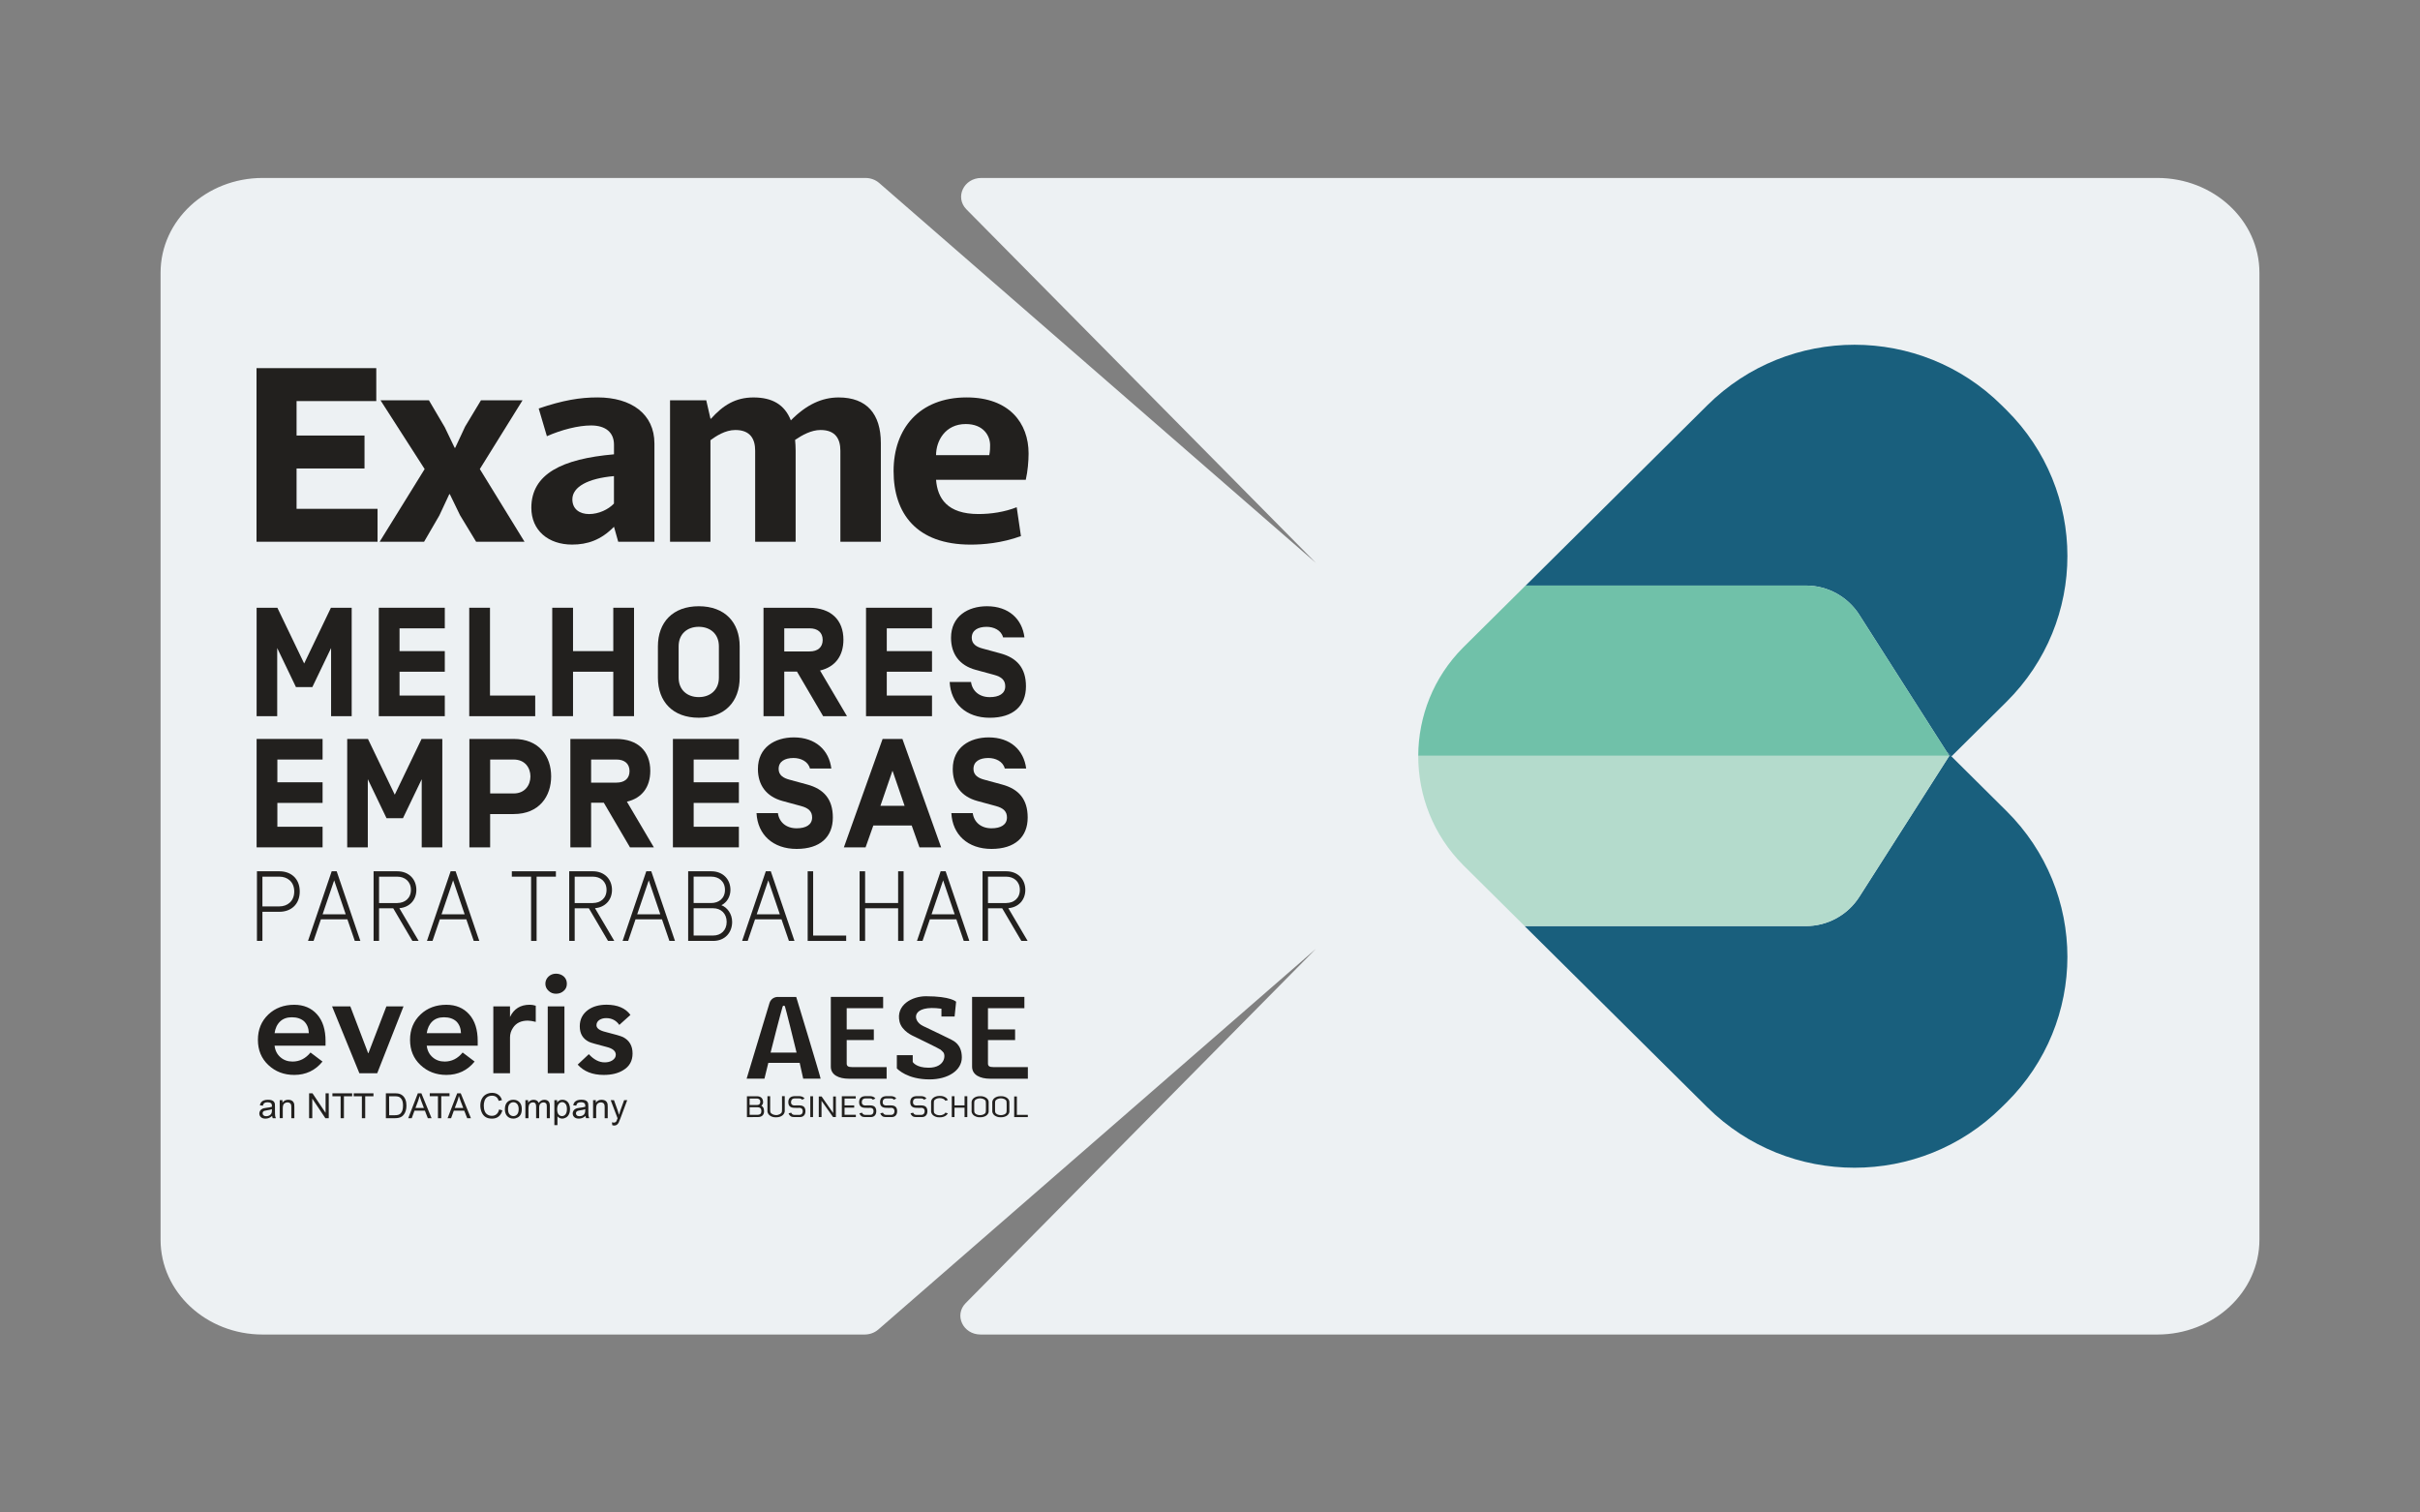
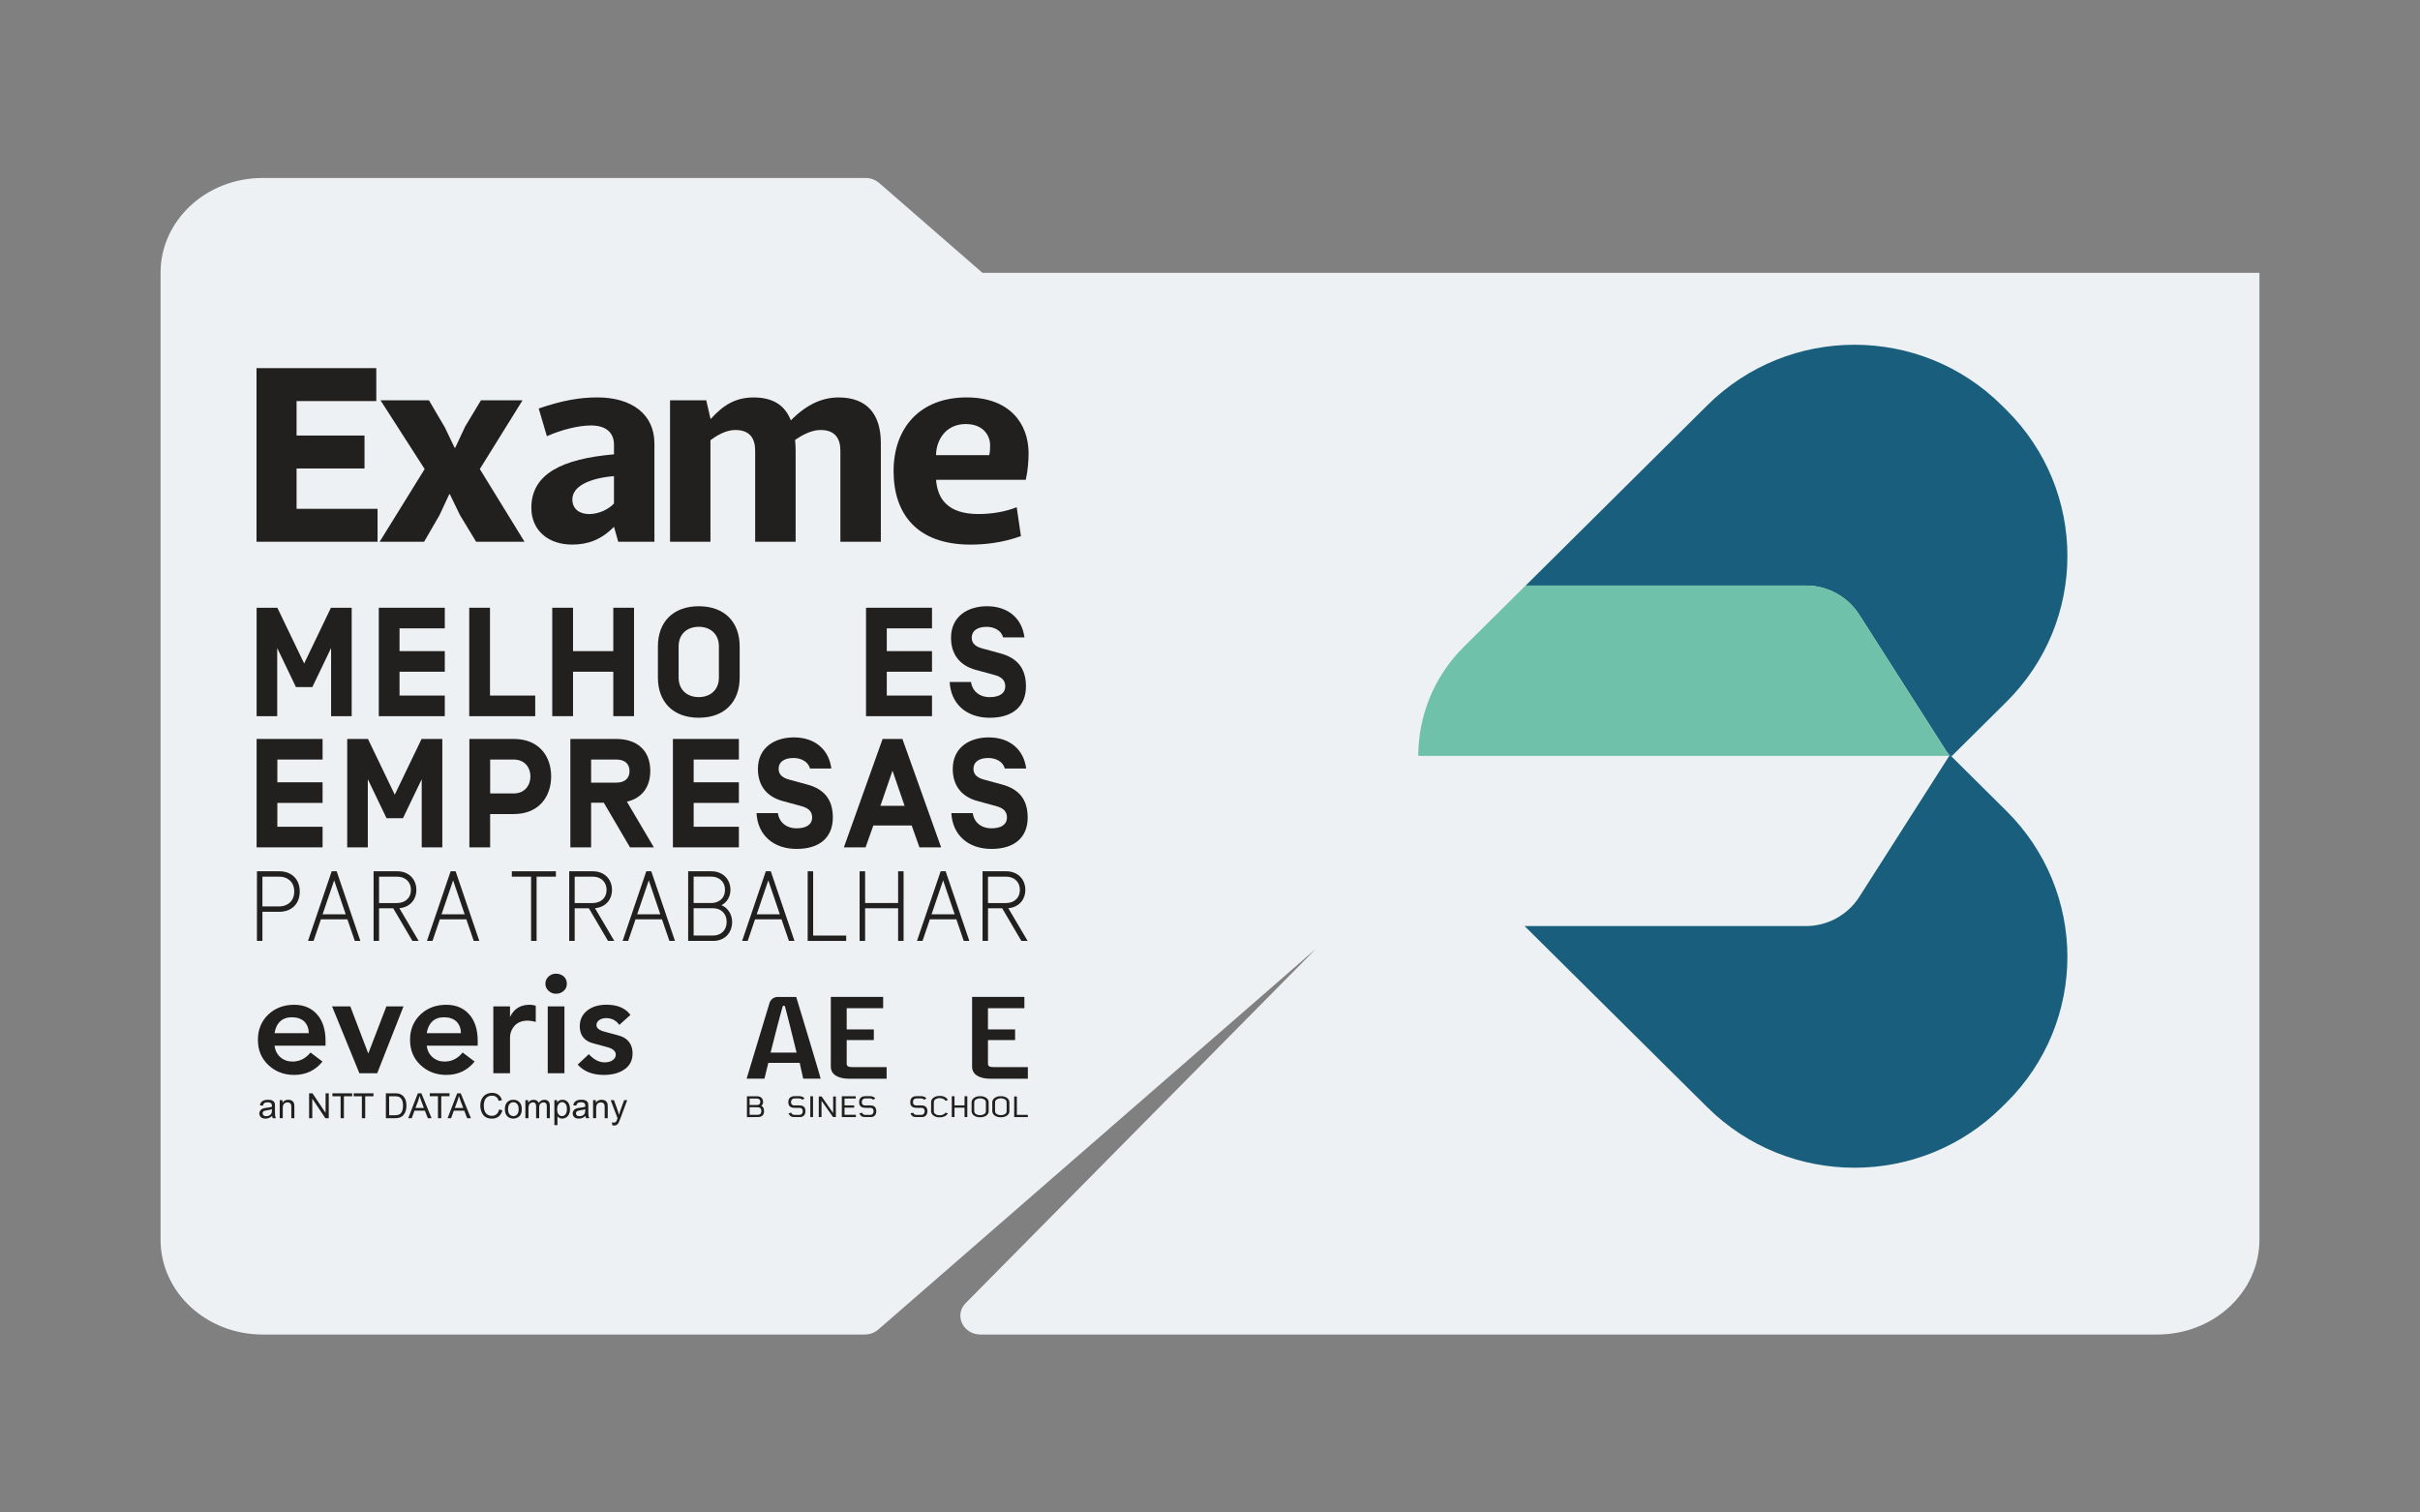
<svg xmlns="http://www.w3.org/2000/svg" xml:space="preserve" style="enable-background:new 0 0 800 500;" viewBox="0 0 800 500" y="0px" x="0px" id="Layer_1" version="1.1">
  <rect x="0" y="0" width="800" height="500" fill="#808080" stroke="none" />
  <style type="text/css">
	.st0{fill:#EDF1F3;}
	.st1{fill:#195F7D;}
	.st2{fill:#70C1A9;}
	.st3{fill:#B4DBCC;}
	.st4{fill:#22201E;}
</style>
  <g>
    <g>
-       <path d="M435.03,186.11L290.66,60.51c-1.23-1.08-2.86-1.68-4.56-1.68h-29.03h-38.19H86.82    c-18.64,0-33.74,14.03-33.74,31.33V250v159.84c0,17.3,15.1,31.33,33.74,31.33h132.06h38.19h28.74c1.7,0,3.33-0.6,4.57-1.68    l144.65-125.84L319.24,430.78c-3.93,3.97-0.89,10.39,4.92,10.39h389.01c18.63,0,33.75-14.03,33.75-31.36V250V90.19    c0-17.33-15.12-31.36-33.75-31.36H324.41c-5.81,0-8.85,6.41-4.92,10.39L435.03,186.11L435.03,186.11z" class="st0" />
+       <path d="M435.03,186.11L290.66,60.51c-1.23-1.08-2.86-1.68-4.56-1.68h-29.03h-38.19H86.82    c-18.64,0-33.74,14.03-33.74,31.33V250v159.84c0,17.3,15.1,31.33,33.74,31.33h132.06h38.19h28.74c1.7,0,3.33-0.6,4.57-1.68    l144.65-125.84L319.24,430.78c-3.93,3.97-0.89,10.39,4.92,10.39h389.01c18.63,0,33.75-14.03,33.75-31.36V250V90.19    H324.41c-5.81,0-8.85,6.41-4.92,10.39L435.03,186.11L435.03,186.11z" class="st0" />
    </g>
    <g>
      <path d="M529.74,168.39l-25.38,25.18H597c7.16,0,13.81,3.65,17.66,9.69l27,42.32l1.85,2.89l1.64,1.63l0.05-0.04    l-0.05-0.05l18.14-17.99c13.43-13.32,20.15-30.77,20.15-48.23c0-17.46-6.72-34.93-20.15-48.25l-1.59-1.57    c-26.86-26.67-70.42-26.67-97.29,0L529.74,168.39z" class="st1" />
      <path d="M643.51,248.47l0.89,1.39H468.84v0H644.4l-29.74,46.6c-3.85,6.03-10.51,9.68-17.67,9.68h-92.99l60.41,59.91    c26.87,26.64,70.42,26.64,97.29,0l1.59-1.56c13.42-13.31,20.13-30.74,20.15-48.18c-0.02-17.45-6.73-34.9-20.15-48.21l-18.14-18    L643.51,248.47L643.51,248.47z" class="st1" />
      <path d="M614.67,203.26c-3.84-6.03-10.51-9.68-17.66-9.68h-92.64h-0.05l-20.35,20.18c-0.1,0.1-0.21,0.21-0.31,0.31    c-9.84,9.88-14.78,22.83-14.82,35.8H644.4l-0.88-1.4l-1.85-2.89L614.67,203.26L614.67,203.26z" class="st2" />
-       <path d="M614.67,296.46l29.73-46.6H468.84c-0.03,13.06,4.9,26.13,14.82,36.09c0.1,0.1,0.2,0.21,0.31,0.31l20.05,19.88    h93C604.16,306.14,610.82,302.49,614.67,296.46L614.67,296.46z" class="st3" />
    </g>
    <g>
      <path d="M208.41,335.51l-3.68,3.31c-1.06-1.52-2.53-2.25-4.32-2.25c-0.83,0-1.57,0.18-2.17,0.55    c-0.69,0.42-1.06,1.02-1.06,1.8c0,1.01,1.01,1.75,3.09,2.25c3.08,0.78,5.01,1.33,5.75,1.7c2.08,1.11,3.09,2.9,3.09,5.39    c0,2.44-1.01,4.28-3.09,5.52c-1.7,1.06-3.86,1.57-6.44,1.57c-3.73,0-6.58-1.15-8.61-3.41l3.68-3.45c1.65,1.8,3.41,2.71,5.24,2.71    c0.92,0,1.75-0.18,2.44-0.6c0.83-0.51,1.24-1.15,1.24-1.93c0-1.2-1.01-2.07-3.08-2.58c-3.4-0.88-5.34-1.43-5.75-1.66    c-2.07-1.01-3.08-2.72-3.08-5.16c0-2.3,0.92-4.09,2.76-5.43c1.61-1.15,3.68-1.7,6.12-1.7    C204.13,332.16,206.76,333.26,208.41,335.51L208.41,335.51z M180.29,325.2c0-0.88,0.32-1.66,1.01-2.35    c0.69-0.64,1.52-0.97,2.49-0.97c1.01,0,1.89,0.32,2.58,0.92c0.69,0.64,1.02,1.43,1.02,2.4c0,0.97-0.32,1.75-1.02,2.35    c-0.69,0.64-1.56,0.96-2.58,0.96c-0.97,0-1.8-0.32-2.49-1.01C180.61,326.86,180.29,326.08,180.29,325.2L180.29,325.2z     M181.07,332.7h5.52v22.09h-5.52V332.7z M163.08,354.79V332.7h5.52v3.5c1.29-2.72,3.45-4.05,6.53-4.05c0.6,0,1.24,0.09,1.98,0.32    v5.34c-1.1-0.27-1.98-0.41-2.62-0.41c-2.21,0-3.86,0.78-4.88,2.34c-0.69,1.01-1.01,2.07-1.01,3.22v11.83H163.08z M141.07,341.54    h11.32c-0.05-1.61-0.55-2.9-1.52-3.87c-1.01-0.92-2.39-1.38-4.1-1.38c-1.61,0-2.9,0.46-3.86,1.38    C141.9,338.64,141.31,339.93,141.07,341.54L141.07,341.54z M157.91,345.68h-16.84c0.19,1.61,0.83,2.85,1.93,3.82    c1.1,0.97,2.44,1.43,4,1.43c2.35,0,4.33-1.01,5.94-2.99l3.96,2.99c-2.39,2.95-5.52,4.42-9.34,4.42c-3.4,0-6.25-1.1-8.56-3.27    c-2.3-2.16-3.45-4.93-3.45-8.33c0-3.41,1.16-6.21,3.5-8.42c2.25-2.12,5.1-3.17,8.51-3.17c3.13,0,5.66,1.05,7.55,3.17    c1.89,2.12,2.81,5.06,2.81,8.84V345.68L157.91,345.68z M118.8,354.79l-9.02-22.09h6.03l5.89,15.46h0.09l5.94-15.46h5.66    l-8.69,22.09H118.8L118.8,354.79z M90.77,341.54h11.32c-0.04-1.61-0.55-2.9-1.52-3.87c-1.01-0.92-2.39-1.38-4.09-1.38    c-1.61,0-2.9,0.46-3.87,1.38C91.59,338.64,91,339.93,90.77,341.54L90.77,341.54z M107.61,345.68H90.77    c0.18,1.61,0.83,2.85,1.93,3.82c1.11,0.97,2.44,1.43,4.01,1.43c2.35,0,4.32-1.01,5.94-2.99l3.96,2.99    c-2.39,2.95-5.52,4.42-9.34,4.42c-3.4,0-6.25-1.1-8.56-3.27c-2.3-2.16-3.45-4.93-3.45-8.33c0-3.41,1.15-6.21,3.49-8.42    c2.26-2.12,5.11-3.17,8.51-3.17c3.13,0,5.66,1.05,7.55,3.17c1.89,2.12,2.81,5.06,2.81,8.84L107.61,345.68L107.61,345.68z" class="st4" />
      <path d="M119.63,369.66v-7.26h-2.7v-0.98h6.53v0.98h-2.73v7.26H119.63L119.63,369.66z M112.6,369.66v-7.26h-2.71    v-0.98h6.53v0.98h-2.73v7.26H112.6L112.6,369.66z M102.18,369.66v-8.24h1.12l4.33,6.47v-6.47h1.05v8.24h-1.12l-4.33-6.48v6.48    H102.18L102.18,369.66z M92.47,369.66v-5.97h0.91v0.85c0.44-0.66,1.07-0.98,1.9-0.98c0.35,0,0.69,0.06,0.99,0.18    c0.31,0.14,0.53,0.3,0.67,0.52c0.15,0.21,0.26,0.46,0.32,0.75c0.03,0.18,0.05,0.5,0.05,0.98v3.67H96.3v-3.64    c0-0.4-0.03-0.72-0.11-0.92c-0.08-0.2-0.22-0.37-0.42-0.48c-0.2-0.13-0.43-0.19-0.7-0.19c-0.44,0-0.81,0.14-1.12,0.4    c-0.32,0.28-0.47,0.79-0.47,1.57v3.25H92.47L92.47,369.66z M89.89,366.67c-0.37,0.15-0.92,0.28-1.65,0.38    c-0.42,0.06-0.72,0.13-0.89,0.19c-0.17,0.08-0.31,0.18-0.4,0.33c-0.09,0.15-0.14,0.3-0.14,0.48c0,0.26,0.1,0.49,0.31,0.67    c0.2,0.18,0.5,0.28,0.89,0.28c0.39,0,0.74-0.1,1.05-0.26c0.3-0.17,0.53-0.41,0.67-0.7c0.1-0.23,0.16-0.56,0.16-1.01L89.89,366.67    L89.89,366.67z M89.96,368.92c-0.37,0.32-0.74,0.54-1.08,0.68c-0.35,0.13-0.72,0.2-1.11,0.2c-0.66,0-1.15-0.16-1.51-0.48    c-0.35-0.32-0.53-0.74-0.53-1.23c0-0.29,0.07-0.55,0.21-0.8c0.13-0.24,0.3-0.44,0.52-0.59s0.46-0.25,0.73-0.33    c0.19-0.04,0.49-0.1,0.89-0.15c0.82-0.09,1.43-0.21,1.81-0.35c0-0.14,0.01-0.23,0.01-0.26c0-0.41-0.1-0.7-0.29-0.88    c-0.26-0.23-0.65-0.34-1.15-0.34c-0.48,0-0.83,0.09-1.06,0.25c-0.23,0.17-0.39,0.46-0.51,0.88l-0.99-0.14    c0.09-0.41,0.24-0.76,0.45-1.02c0.21-0.25,0.51-0.46,0.9-0.6c0.38-0.14,0.84-0.2,1.35-0.2c0.52,0,0.92,0.06,1.24,0.17    c0.32,0.13,0.56,0.28,0.7,0.46c0.15,0.17,0.25,0.4,0.32,0.68c0.02,0.18,0.04,0.49,0.04,0.93v1.36c0,0.94,0.02,1.53,0.07,1.79    c0.03,0.24,0.13,0.48,0.25,0.71h-1.06C90.07,369.46,90,369.2,89.96,368.92z" class="st4" />
      <path d="M137.34,366.28h2.8l-0.87-2.28c-0.26-0.69-0.46-1.27-0.59-1.72c-0.1,0.53-0.25,1.06-0.43,1.58L137.34,366.28    L137.34,366.28z M134.95,369.66l3.18-8.24h1.17l3.37,8.24h-1.24l-0.97-2.5h-3.44l-0.91,2.5H134.95L134.95,369.66z M128.65,368.68    h1.76c0.54,0,0.96-0.04,1.27-0.15c0.31-0.1,0.55-0.24,0.74-0.43c0.26-0.25,0.46-0.61,0.61-1.03c0.13-0.44,0.2-0.97,0.2-1.59    c0-0.86-0.14-1.53-0.41-1.99c-0.29-0.46-0.63-0.77-1.04-0.93c-0.29-0.11-0.76-0.16-1.42-0.16h-1.73L128.65,368.68L128.65,368.68z     M127.56,369.66v-8.24h2.84c0.64,0,1.13,0.05,1.46,0.12c0.47,0.12,0.87,0.31,1.2,0.6c0.44,0.37,0.76,0.83,0.98,1.4    c0.22,0.57,0.32,1.22,0.32,1.96c0,0.62-0.07,1.19-0.22,1.66c-0.15,0.49-0.34,0.88-0.57,1.2c-0.23,0.31-0.47,0.56-0.75,0.75    c-0.28,0.19-0.6,0.32-0.98,0.41c-0.39,0.09-0.83,0.14-1.32,0.14L127.56,369.66L127.56,369.66z" class="st4" />
      <path d="M150.34,366.28h2.8l-0.87-2.28c-0.26-0.69-0.46-1.27-0.59-1.72c-0.1,0.53-0.25,1.06-0.43,1.58L150.34,366.28    L150.34,366.28z M147.96,369.66l3.18-8.24h1.17l3.37,8.24h-1.24l-0.97-2.5h-3.44l-0.91,2.5H147.96L147.96,369.66z M144.78,369.66    v-7.27h-2.71v-0.98h6.53v0.98h-2.73v7.27H144.78L144.78,369.66z" class="st4" />
      <path d="M202.41,371.97l-0.12-0.95c0.23,0.06,0.41,0.09,0.59,0.09c0.22,0,0.4-0.03,0.53-0.12    c0.14-0.07,0.25-0.17,0.34-0.31c0.07-0.1,0.17-0.36,0.31-0.75c0.02-0.06,0.04-0.13,0.09-0.25l-2.27-5.99h1.09l1.24,3.46    c0.16,0.44,0.3,0.9,0.43,1.38c0.13-0.47,0.26-0.92,0.42-1.36l1.27-3.49h1.02l-2.27,6.08c-0.24,0.66-0.43,1.1-0.56,1.36    c-0.18,0.33-0.39,0.58-0.62,0.72c-0.23,0.16-0.51,0.24-0.83,0.24C202.88,372.09,202.66,372.04,202.41,371.97L202.41,371.97z     M196.06,369.66v-5.97h0.91v0.85c0.44-0.66,1.07-0.98,1.9-0.98c0.36,0,0.69,0.06,0.99,0.18c0.31,0.14,0.53,0.3,0.68,0.52    c0.15,0.21,0.25,0.46,0.32,0.75c0.03,0.18,0.04,0.5,0.04,0.98v3.67h-1.01v-3.64c0-0.4-0.04-0.71-0.12-0.92    c-0.08-0.21-0.22-0.37-0.41-0.48c-0.21-0.13-0.44-0.19-0.7-0.19c-0.44,0-0.8,0.14-1.11,0.4c-0.32,0.28-0.47,0.8-0.47,1.57v3.25    H196.06L196.06,369.66z M193.47,366.67c-0.37,0.15-0.92,0.28-1.65,0.38c-0.42,0.06-0.71,0.13-0.88,0.2    c-0.18,0.08-0.31,0.18-0.41,0.33c-0.09,0.15-0.14,0.3-0.14,0.48c0,0.26,0.1,0.49,0.31,0.67c0.19,0.18,0.5,0.27,0.89,0.27    c0.39,0,0.74-0.09,1.05-0.25c0.3-0.17,0.53-0.41,0.66-0.7c0.1-0.23,0.16-0.56,0.16-1.01L193.47,366.67L193.47,366.67z     M193.55,368.92c-0.37,0.32-0.74,0.54-1.08,0.68c-0.35,0.13-0.72,0.19-1.11,0.19c-0.66,0-1.16-0.16-1.51-0.48    c-0.34-0.32-0.53-0.74-0.53-1.23c0-0.29,0.07-0.55,0.21-0.8c0.13-0.24,0.3-0.43,0.52-0.59c0.22-0.15,0.46-0.25,0.73-0.33    c0.19-0.04,0.49-0.1,0.89-0.15c0.82-0.09,1.43-0.21,1.81-0.35c0-0.13,0.01-0.23,0.01-0.26c0-0.41-0.1-0.7-0.29-0.88    c-0.26-0.23-0.64-0.34-1.15-0.34c-0.48,0-0.83,0.09-1.06,0.25c-0.23,0.17-0.39,0.46-0.51,0.88l-0.99-0.14    c0.09-0.41,0.24-0.76,0.45-1.02c0.21-0.25,0.51-0.46,0.89-0.6c0.38-0.14,0.84-0.21,1.35-0.21c0.52,0,0.92,0.06,1.24,0.17    c0.32,0.13,0.55,0.28,0.7,0.46c0.15,0.17,0.25,0.4,0.32,0.68c0.02,0.17,0.05,0.48,0.05,0.94v1.35c0,0.94,0.02,1.53,0.07,1.79    c0.03,0.24,0.13,0.48,0.25,0.71h-1.06C193.65,369.45,193.59,369.2,193.55,368.92L193.55,368.92z M184.19,366.71    c0,0.76,0.15,1.33,0.46,1.71c0.31,0.36,0.69,0.54,1.13,0.54c0.45,0,0.84-0.18,1.16-0.57c0.31-0.38,0.47-0.97,0.47-1.77    c0-0.76-0.15-1.32-0.46-1.7c-0.32-0.38-0.69-0.58-1.13-0.58c-0.42,0-0.81,0.21-1.14,0.61    C184.35,365.36,184.19,365.95,184.19,366.71L184.19,366.71z M183.26,371.95v-8.27h0.92v0.79c0.22-0.31,0.46-0.53,0.74-0.69    c0.28-0.15,0.61-0.22,0.99-0.22c0.52,0,0.97,0.13,1.36,0.39c0.39,0.26,0.68,0.64,0.87,1.11c0.21,0.48,0.3,1,0.3,1.57    c0,0.61-0.1,1.16-0.32,1.64c-0.22,0.5-0.54,0.87-0.95,1.13c-0.43,0.25-0.86,0.39-1.32,0.39c-0.33,0-0.64-0.07-0.91-0.22    c-0.26-0.14-0.48-0.32-0.66-0.54v2.91H183.26L183.26,371.95z M173.68,369.66v-5.97h0.91v0.84c0.18-0.29,0.44-0.53,0.75-0.7    c0.31-0.18,0.66-0.26,1.06-0.26c0.44,0,0.8,0.09,1.08,0.28c0.29,0.18,0.48,0.44,0.6,0.76c0.47-0.69,1.1-1.04,1.84-1.04    c0.6,0,1.05,0.16,1.37,0.48c0.32,0.33,0.48,0.84,0.48,1.52v4.1h-1.01v-3.76c0-0.4-0.04-0.69-0.09-0.88    c-0.07-0.17-0.18-0.32-0.36-0.43c-0.17-0.1-0.38-0.16-0.61-0.16c-0.42,0-0.77,0.14-1.05,0.41c-0.28,0.28-0.41,0.73-0.41,1.35v3.46    h-1.01v-3.88c0-0.45-0.08-0.78-0.24-1.01c-0.17-0.22-0.44-0.34-0.82-0.34c-0.27,0-0.54,0.07-0.78,0.22    c-0.25,0.15-0.43,0.37-0.53,0.66c-0.1,0.3-0.16,0.71-0.16,1.25v3.1L173.68,369.66L173.68,369.66z M167.95,366.68    c0,0.76,0.16,1.33,0.5,1.71c0.33,0.38,0.76,0.57,1.25,0.57c0.51,0,0.92-0.18,1.26-0.57c0.34-0.39,0.5-0.97,0.5-1.75    c0-0.74-0.17-1.3-0.5-1.68c-0.33-0.38-0.75-0.58-1.26-0.58c-0.5,0-0.92,0.2-1.25,0.58C168.11,365.34,167.95,365.91,167.95,366.68    L167.95,366.68z M166.9,366.68c0-1.1,0.31-1.93,0.92-2.46c0.52-0.44,1.14-0.66,1.87-0.66c0.83,0,1.5,0.26,2.02,0.8    c0.53,0.53,0.78,1.28,0.78,2.22c0,0.77-0.11,1.38-0.35,1.82c-0.23,0.44-0.56,0.78-1,1.02c-0.45,0.24-0.92,0.37-1.45,0.37    c-0.82,0-1.51-0.28-2.02-0.81C167.17,368.45,166.9,367.68,166.9,366.68L166.9,366.68z M164.98,366.77l1.09,0.28    c-0.23,0.9-0.65,1.58-1.23,2.05c-0.6,0.47-1.32,0.7-2.18,0.7c-0.89,0-1.61-0.18-2.16-0.54c-0.55-0.35-0.98-0.89-1.27-1.57    c-0.29-0.69-0.44-1.42-0.44-2.21c0-0.86,0.16-1.61,0.5-2.24c0.32-0.64,0.79-1.13,1.39-1.46c0.61-0.34,1.28-0.5,2.01-0.5    c0.82,0,1.52,0.21,2.08,0.64c0.56,0.41,0.95,1,1.17,1.76l-1.08,0.25c-0.18-0.6-0.46-1.04-0.83-1.3c-0.37-0.28-0.82-0.41-1.37-0.41    c-0.63,0-1.16,0.15-1.59,0.45c-0.42,0.31-0.73,0.71-0.89,1.23c-0.18,0.51-0.25,1.04-0.25,1.58c0,0.7,0.09,1.31,0.3,1.84    c0.21,0.52,0.52,0.91,0.96,1.16c0.43,0.27,0.9,0.39,1.4,0.39c0.61,0,1.12-0.17,1.54-0.53    C164.55,367.99,164.84,367.47,164.98,366.77L164.98,366.77z" class="st4" />
-       <path d="M315.57,336.05h-4.35v-2.59c-9.98-1.41-9.8,3.97-6.05,5.73c3.18,1.49,9.2,4.41,9.37,4.53    c0.57,0.35,3.42,1.43,3.42,5.85c0,4.31-4.6,7.26-10.65,7.26c-7.39,0-10.52-3.34-10.83-3.64v-4.37h5.25v2.24    c0,0,1.03,1.91,5.25,1.91c5.55,0,5.76-4.37,4.74-5.22c-0.19-0.16-0.48-0.52-0.77-0.74c-0.48-0.38-7.52-3.78-8.71-4.36    c-0.29-0.15-4.11-1.69-4.87-4.9c-1.3-5.54,4.16-8.41,8.71-8.41c8.28,0,9.98,1.8,9.99,1.81L315.57,336.05L315.57,336.05z" class="st4" />
      <path d="M258.72,332.74c-0.42,1.28-3.93,14.89-3.98,15.23h8.59c-0.76-3.21-3.68-14.89-3.85-15.27    C259.34,332.34,258.84,332.39,258.72,332.74z M257.34,329.57h5.87c0,0,8.12,26.69,8.07,27.02h-5.76l-1.16-5.22h-10.37l-1.28,5.22    h-5.89c0,0,7.5-24.85,7.56-25.01C255.12,329.33,257.34,329.57,257.34,329.57L257.34,329.57z" class="st4" />
      <path d="M274.65,329.55h17.3v3.73h-12.05v7.03h8.97v3.51h-8.97c0.01,2.08,0,5.34,0,7.75c0,0.91,0.55,1.19,1.78,1.19    h11.42v3.84h-12.53c-3.21,0-5.92-1.21-5.92-3.98V329.55z" class="st4" />
      <path d="M321.35,329.55h17.29v3.73H326.6v7.03h8.97v3.51h-8.97c0.01,2.08,0,5.34,0,7.75c0,0.91,0.54,1.19,1.78,1.19    h11.41v3.84h-12.52c-3.2,0-5.92-1.21-5.92-3.98V329.55z" class="st4" />
      <path d="M251.69,367.27c0-0.16-0.03-0.32-0.07-0.5c-0.05-0.19-0.15-0.35-0.31-0.48c-0.2-0.17-0.48-0.25-0.82-0.25    h-2.68v2.49h2.68c0.33,0,0.6-0.08,0.82-0.24c0.16-0.13,0.26-0.29,0.31-0.48c0.04-0.19,0.07-0.36,0.07-0.51V367.27L251.69,367.27z     M251.34,364.21c0-0.09-0.01-0.19-0.04-0.31c-0.03-0.12-0.08-0.24-0.17-0.35c-0.08-0.11-0.2-0.21-0.36-0.28    c-0.16-0.08-0.37-0.12-0.63-0.12h-2.34v2.14h2.44c0.23,0,0.43-0.04,0.57-0.11c0.14-0.07,0.26-0.16,0.33-0.26    c0.08-0.11,0.12-0.23,0.15-0.35C251.33,364.44,251.34,364.32,251.34,364.21L251.34,364.21z M252.59,367.3    c0,0.64-0.17,1.13-0.53,1.47c-0.35,0.34-0.86,0.51-1.53,0.51h-0.45c-0.23,0-0.59,0-1.08,0.01c-0.49,0-1.19,0.01-2.08,0.01v-6.9    h3.27c0.64,0,1.15,0.16,1.5,0.47c0.35,0.32,0.54,0.77,0.57,1.35v0.13c0,0.29-0.05,0.52-0.16,0.69c-0.1,0.17-0.24,0.34-0.41,0.49    c0.22,0.12,0.43,0.31,0.61,0.58c0.18,0.27,0.27,0.65,0.27,1.14L252.59,367.3L252.59,367.3z" class="st4" />
-       <path d="M259.36,367.65c-0.02,0.12-0.06,0.24-0.11,0.35c-0.04,0.08-0.12,0.19-0.22,0.35    c-0.11,0.15-0.26,0.3-0.47,0.45c-0.2,0.15-0.47,0.29-0.79,0.39c-0.33,0.11-0.73,0.17-1.2,0.17h-0.04    c-0.47,0.01-0.87-0.04-1.2-0.16c-0.32-0.11-0.59-0.25-0.8-0.4c-0.2-0.15-0.36-0.3-0.47-0.46c-0.11-0.15-0.18-0.27-0.21-0.35    c-0.06-0.11-0.1-0.24-0.12-0.35c-0.02-0.12-0.03-0.18-0.03-0.19v-5.07h0.9v4.33c0,0.14,0,0.28,0.01,0.4    c0,0.12,0.01,0.23,0.03,0.33c0.01,0.09,0.03,0.16,0.04,0.21c0.04,0.14,0.12,0.26,0.24,0.38c0.12,0.12,0.26,0.22,0.44,0.31    c0.17,0.09,0.37,0.16,0.57,0.21s0.4,0.08,0.61,0.08h0.04c0.2,0,0.41-0.02,0.61-0.08c0.2-0.05,0.39-0.12,0.56-0.21    c0.17-0.09,0.31-0.19,0.44-0.31c0.12-0.12,0.2-0.25,0.25-0.38c0.02-0.05,0.03-0.13,0.04-0.24c0.01-0.11,0.02-0.23,0.03-0.38    c0.01-0.14,0.01-0.3,0.01-0.47v-1.41c0-0.18,0-0.4,0-0.66c-0.01-0.25-0.01-0.56-0.01-0.91v-1.21h0.91v5.06    C259.39,367.47,259.38,367.53,259.36,367.65L259.36,367.65z" class="st4" />
      <path d="M266.26,367.34c0,0.6-0.16,1.07-0.48,1.42c-0.33,0.35-0.79,0.53-1.39,0.53h-1.91c-0.48,0-0.87-0.11-1.17-0.33    c-0.3-0.22-0.51-0.53-0.63-0.92l0.89-0.2c0.17,0.48,0.54,0.72,1.13,0.72h1.47c0.25,0,0.46-0.04,0.62-0.12    c0.16-0.09,0.28-0.19,0.36-0.31c0.09-0.13,0.14-0.26,0.18-0.4c0.03-0.14,0.04-0.27,0.04-0.39c0-0.11-0.02-0.23-0.04-0.37    c-0.03-0.13-0.09-0.25-0.18-0.37c-0.09-0.1-0.21-0.2-0.36-0.27c-0.16-0.07-0.37-0.11-0.61-0.11c-0.02,0.01-0.09,0.02-0.22,0.02    c-0.11,0.01-0.28,0.01-0.5,0.01c-0.23,0-0.55-0.01-0.97-0.03c-0.61-0.01-1.08-0.18-1.4-0.48c-0.32-0.31-0.49-0.76-0.49-1.37v-0.02    c0-0.61,0.16-1.08,0.48-1.41c0.32-0.34,0.79-0.52,1.4-0.56v-0.01h1.92c0.73,0.06,1.25,0.32,1.58,0.78l-0.83,0.4    c-0.2-0.29-0.52-0.43-0.98-0.43h-1.47c-0.26,0-0.47,0.04-0.63,0.13c-0.16,0.09-0.27,0.19-0.36,0.32    c-0.08,0.13-0.14,0.26-0.17,0.41s-0.04,0.27-0.04,0.38c0,0.12,0.01,0.25,0.04,0.37c0.03,0.12,0.08,0.24,0.17,0.35    c0.09,0.1,0.21,0.19,0.37,0.26c0.16,0.07,0.38,0.1,0.64,0.1l0.22-0.01c0.11,0,0.27,0,0.49-0.01c0.22,0,0.55,0,0.98,0.01    c0.61,0.02,1.07,0.18,1.4,0.5C266.1,366.27,266.27,366.74,266.26,367.34L266.26,367.34z" class="st4" />
      <polygon points="267.87,369.29 268.77,369.29 268.77,362.4 267.87,362.4" class="st4" />
      <polygon points="275.4,369.29 271.58,363.9 271.58,369.29 270.67,369.29 270.67,362.47 271.6,362.47 275.42,367.96     275.42,362.47 276.32,362.47 276.32,369.29" class="st4" />
      <polygon points="282.93,369.29 278.29,369.29 278.29,362.4 282.89,362.4 282.89,363.15 279.19,363.15 279.19,365.42     282.38,365.42 282.38,366.17 279.19,366.17 279.19,368.52 282.93,368.52" class="st4" />
      <path d="M289.68,367.34c0,0.6-0.16,1.07-0.48,1.42c-0.32,0.35-0.79,0.53-1.39,0.53h-1.91c-0.48,0-0.88-0.11-1.17-0.33    c-0.3-0.22-0.51-0.53-0.63-0.92l0.89-0.2c0.17,0.48,0.54,0.72,1.13,0.72h1.47c0.25,0,0.46-0.04,0.62-0.12    c0.16-0.09,0.28-0.19,0.36-0.31c0.09-0.13,0.14-0.26,0.17-0.4c0.03-0.14,0.04-0.27,0.04-0.39c0-0.11-0.02-0.23-0.04-0.37    s-0.09-0.25-0.17-0.37c-0.09-0.1-0.21-0.2-0.37-0.27s-0.36-0.11-0.61-0.11c-0.02,0.01-0.09,0.02-0.22,0.02    c-0.11,0.01-0.28,0.01-0.5,0.01c-0.23,0-0.55-0.01-0.97-0.03c-0.61-0.01-1.08-0.18-1.4-0.48c-0.33-0.31-0.49-0.76-0.49-1.37v-0.02    c0-0.61,0.16-1.08,0.48-1.41c0.32-0.34,0.78-0.52,1.39-0.56v-0.01h1.92c0.73,0.06,1.25,0.32,1.58,0.78l-0.83,0.4    c-0.2-0.29-0.52-0.43-0.98-0.43h-1.47c-0.26,0-0.47,0.04-0.63,0.13c-0.16,0.09-0.27,0.19-0.36,0.32    c-0.09,0.13-0.14,0.26-0.17,0.41s-0.04,0.27-0.04,0.38c0,0.12,0.01,0.25,0.04,0.37c0.03,0.12,0.08,0.24,0.17,0.35    c0.09,0.1,0.21,0.19,0.37,0.26c0.16,0.07,0.38,0.1,0.64,0.1l0.22-0.01c0.11,0,0.27,0,0.5-0.01c0.22,0,0.54,0,0.98,0.01    c0.61,0.02,1.07,0.18,1.39,0.5C289.52,366.27,289.68,366.74,289.68,367.34L289.68,367.34z" class="st4" />
-       <path d="M296.58,367.34c0,0.6-0.16,1.07-0.48,1.42c-0.32,0.35-0.79,0.53-1.39,0.53h-1.91c-0.48,0-0.88-0.11-1.17-0.33    c-0.3-0.22-0.51-0.53-0.63-0.92l0.89-0.2c0.17,0.48,0.55,0.72,1.13,0.72h1.47c0.25,0,0.46-0.04,0.62-0.12    c0.16-0.09,0.28-0.19,0.36-0.31c0.09-0.13,0.14-0.26,0.18-0.4c0.03-0.14,0.04-0.27,0.04-0.39c0-0.11-0.01-0.23-0.04-0.37    c-0.03-0.13-0.09-0.25-0.17-0.37c-0.09-0.1-0.21-0.2-0.36-0.27c-0.16-0.07-0.37-0.11-0.61-0.11c-0.02,0.01-0.09,0.02-0.22,0.02    c-0.11,0.01-0.28,0.01-0.5,0.01c-0.23,0-0.55-0.01-0.97-0.03c-0.61-0.01-1.08-0.18-1.4-0.48c-0.33-0.31-0.49-0.76-0.49-1.37v-0.02    c0-0.61,0.16-1.08,0.48-1.41c0.32-0.34,0.79-0.52,1.39-0.56v-0.01h1.92c0.73,0.06,1.25,0.32,1.58,0.78l-0.82,0.4    c-0.2-0.29-0.52-0.43-0.98-0.43H293c-0.26,0-0.47,0.04-0.63,0.13c-0.16,0.09-0.28,0.19-0.36,0.32c-0.09,0.13-0.14,0.26-0.17,0.41    c-0.03,0.14-0.04,0.27-0.04,0.38c0,0.12,0.01,0.25,0.04,0.37c0.03,0.12,0.08,0.24,0.17,0.35c0.08,0.1,0.21,0.19,0.37,0.26    c0.16,0.07,0.38,0.1,0.64,0.1l0.22-0.01c0.11,0,0.27,0,0.49-0.01c0.22,0,0.55,0,0.98,0.01c0.61,0.02,1.07,0.18,1.4,0.5    C296.42,366.27,296.58,366.74,296.58,367.34L296.58,367.34z" class="st4" />
      <path d="M306.58,367.34c0,0.6-0.16,1.07-0.48,1.42c-0.32,0.35-0.79,0.53-1.4,0.53h-1.91c-0.48,0-0.87-0.11-1.17-0.33    c-0.3-0.22-0.51-0.53-0.63-0.92l0.89-0.2c0.17,0.48,0.55,0.72,1.13,0.72h1.46c0.26,0,0.46-0.04,0.62-0.12    c0.16-0.09,0.28-0.19,0.36-0.31c0.09-0.13,0.14-0.26,0.18-0.4c0.03-0.14,0.04-0.27,0.04-0.39c0-0.11-0.02-0.23-0.04-0.37    c-0.03-0.13-0.09-0.25-0.17-0.37c-0.08-0.1-0.2-0.2-0.37-0.27c-0.16-0.07-0.36-0.11-0.61-0.11c-0.02,0.01-0.09,0.02-0.21,0.02    c-0.11,0.01-0.28,0.01-0.5,0.01c-0.23,0-0.55-0.01-0.97-0.03c-0.61-0.01-1.08-0.18-1.4-0.48c-0.33-0.31-0.49-0.76-0.49-1.37v-0.02    c0-0.61,0.16-1.08,0.48-1.41c0.32-0.34,0.79-0.52,1.39-0.56v-0.01h1.92c0.73,0.06,1.25,0.32,1.57,0.78l-0.82,0.4    c-0.2-0.29-0.52-0.43-0.98-0.43H303c-0.26,0-0.47,0.04-0.63,0.13s-0.28,0.19-0.36,0.32c-0.08,0.13-0.14,0.26-0.16,0.41    c-0.03,0.14-0.04,0.27-0.04,0.38c0,0.12,0.01,0.25,0.04,0.37c0.03,0.12,0.08,0.24,0.16,0.35c0.09,0.1,0.21,0.19,0.37,0.26    c0.16,0.07,0.37,0.1,0.64,0.1l0.22-0.01c0.11,0,0.27,0,0.49-0.01c0.22,0,0.55,0,0.98,0.01c0.61,0.02,1.07,0.18,1.4,0.5    C306.42,366.27,306.58,366.74,306.58,367.34L306.58,367.34z" class="st4" />
      <path d="M313.13,368.36c-0.1,0.15-0.26,0.3-0.47,0.45c-0.2,0.15-0.47,0.28-0.8,0.39c-0.32,0.11-0.73,0.17-1.2,0.17    h-0.04c-0.47,0.01-0.88-0.05-1.2-0.16c-0.32-0.11-0.59-0.25-0.8-0.4c-0.21-0.16-0.36-0.3-0.47-0.45    c-0.11-0.15-0.18-0.27-0.21-0.35c-0.06-0.12-0.1-0.24-0.11-0.36c-0.02-0.12-0.03-0.18-0.03-0.19v-3.26c0-0.01,0.01-0.08,0.03-0.2    c0.01-0.12,0.05-0.24,0.11-0.36c0.03-0.08,0.1-0.19,0.21-0.34c0.11-0.15,0.26-0.3,0.47-0.45c0.2-0.15,0.47-0.28,0.8-0.39    c0.33-0.11,0.73-0.17,1.2-0.17h0.04c0.47-0.01,0.88,0.04,1.2,0.16c0.32,0.11,0.59,0.24,0.8,0.39c0.21,0.15,0.37,0.3,0.47,0.46    c0.11,0.15,0.18,0.27,0.22,0.35l-0.85,0.25c-0.05-0.13-0.14-0.25-0.25-0.36c-0.12-0.11-0.26-0.2-0.43-0.28    c-0.16-0.07-0.35-0.13-0.55-0.18c-0.19-0.04-0.4-0.07-0.61-0.07h-0.04c-0.2,0-0.39,0.02-0.59,0.06c-0.2,0.04-0.38,0.1-0.55,0.19    c-0.17,0.08-0.31,0.18-0.44,0.29c-0.12,0.11-0.22,0.25-0.27,0.39c-0.02,0.05-0.03,0.13-0.04,0.23c-0.01,0.1-0.01,0.21-0.02,0.34    c0,0.13-0.01,0.26-0.01,0.41v1.87c0,0.14,0,0.28,0.01,0.41c0.01,0.13,0.01,0.24,0.02,0.34c0.01,0.1,0.02,0.18,0.04,0.22    c0.05,0.15,0.14,0.28,0.27,0.4c0.13,0.11,0.28,0.21,0.44,0.29c0.17,0.08,0.36,0.14,0.55,0.18c0.2,0.04,0.4,0.06,0.59,0.06h0.04    c0.22,0,0.42-0.02,0.61-0.06c0.2-0.05,0.39-0.11,0.55-0.19c0.16-0.08,0.31-0.18,0.43-0.28c0.12-0.11,0.2-0.23,0.25-0.35l0.85,0.24    C313.31,368.09,313.24,368.21,313.13,368.36L313.13,368.36z" class="st4" />
      <polygon points="318.86,369.29 318.86,366.18 315.54,366.18 315.54,369.29 314.64,369.29 314.64,362.39     315.54,362.39 315.54,365.42 318.86,365.42 318.86,362.39 319.77,362.39 319.77,369.29" class="st4" />
      <path d="M325.92,365.37c0-0.29,0-0.56-0.01-0.82c0-0.26-0.02-0.44-0.06-0.54c-0.05-0.15-0.14-0.28-0.26-0.39    c-0.12-0.11-0.27-0.2-0.45-0.29c-0.17-0.08-0.36-0.14-0.56-0.18c-0.2-0.04-0.39-0.07-0.58-0.07h-0.04c-0.18,0-0.38,0.02-0.57,0.07    c-0.19,0.04-0.38,0.1-0.55,0.18c-0.17,0.09-0.32,0.18-0.44,0.29c-0.12,0.11-0.21,0.25-0.26,0.39c-0.04,0.1-0.07,0.28-0.07,0.54    c0,0.26-0.01,0.53-0.01,0.82v0.99c0,0.29,0,0.58,0.01,0.83c0,0.26,0.03,0.44,0.07,0.54c0.05,0.14,0.14,0.27,0.26,0.39    c0.12,0.11,0.27,0.21,0.44,0.29c0.18,0.08,0.36,0.14,0.55,0.18c0.2,0.04,0.39,0.06,0.57,0.06h0.04c0.19,0,0.38-0.02,0.58-0.06    c0.2-0.04,0.39-0.1,0.56-0.18c0.18-0.08,0.32-0.18,0.45-0.29c0.12-0.12,0.21-0.25,0.26-0.39c0.03-0.1,0.05-0.28,0.06-0.54    c0.01-0.26,0.01-0.54,0.01-0.83V365.37z M326.83,367.46c0,0.01-0.01,0.08-0.02,0.19c-0.02,0.11-0.05,0.23-0.1,0.35    c-0.04,0.09-0.12,0.2-0.22,0.35c-0.11,0.15-0.26,0.3-0.47,0.45c-0.21,0.15-0.48,0.28-0.8,0.38c-0.33,0.11-0.72,0.17-1.19,0.17    h-0.04c-0.47,0.01-0.86-0.05-1.18-0.16c-0.32-0.11-0.59-0.24-0.79-0.39c-0.2-0.15-0.37-0.3-0.47-0.45    c-0.11-0.15-0.18-0.27-0.21-0.35c-0.06-0.12-0.1-0.24-0.12-0.35c-0.02-0.12-0.03-0.18-0.03-0.19v-3.18c0-0.01,0.01-0.08,0.03-0.2    c0.02-0.12,0.05-0.24,0.12-0.36c0.03-0.08,0.1-0.19,0.21-0.35c0.11-0.15,0.27-0.3,0.47-0.45c0.2-0.15,0.47-0.27,0.79-0.38    c0.32-0.11,0.72-0.16,1.19-0.16h0.05c0.47-0.01,0.86,0.04,1.18,0.16c0.32,0.11,0.59,0.24,0.79,0.38s0.36,0.3,0.47,0.45    c0.1,0.16,0.18,0.27,0.22,0.35c0.05,0.12,0.09,0.24,0.1,0.36c0.01,0.12,0.02,0.19,0.02,0.2L326.83,367.46L326.83,367.46z" class="st4" />
      <path d="M332.78,365.37c0-0.29,0-0.56-0.01-0.82c0-0.26-0.02-0.44-0.06-0.54c-0.05-0.15-0.14-0.28-0.26-0.39    c-0.12-0.11-0.27-0.2-0.44-0.29c-0.17-0.08-0.36-0.14-0.56-0.18c-0.2-0.04-0.39-0.07-0.57-0.07h-0.04c-0.18,0-0.38,0.02-0.57,0.07    c-0.19,0.04-0.38,0.1-0.55,0.18c-0.17,0.09-0.32,0.18-0.44,0.29c-0.12,0.11-0.21,0.25-0.26,0.39c-0.04,0.1-0.07,0.28-0.07,0.54    c-0.01,0.26-0.01,0.53-0.01,0.82v0.99c0,0.29,0,0.58,0.01,0.83c0,0.26,0.03,0.44,0.07,0.54c0.05,0.14,0.14,0.27,0.26,0.39    c0.12,0.11,0.28,0.21,0.44,0.29c0.18,0.08,0.36,0.14,0.55,0.18c0.2,0.04,0.39,0.06,0.57,0.06h0.04c0.19,0,0.38-0.02,0.57-0.06    c0.2-0.04,0.39-0.1,0.56-0.18c0.18-0.08,0.32-0.18,0.44-0.29c0.12-0.12,0.21-0.25,0.26-0.39c0.03-0.1,0.05-0.28,0.06-0.54    c0.01-0.26,0.01-0.54,0.01-0.83V365.37z M333.68,367.46c0,0.01-0.01,0.08-0.02,0.19c-0.02,0.11-0.05,0.23-0.1,0.35    c-0.04,0.09-0.12,0.2-0.22,0.35c-0.11,0.15-0.26,0.3-0.47,0.45c-0.21,0.15-0.48,0.28-0.8,0.38c-0.33,0.11-0.72,0.17-1.19,0.17    h-0.04c-0.47,0.01-0.86-0.05-1.18-0.16c-0.32-0.11-0.59-0.24-0.8-0.39c-0.21-0.15-0.37-0.3-0.47-0.45    c-0.11-0.15-0.18-0.27-0.21-0.35c-0.06-0.12-0.1-0.24-0.12-0.35c-0.02-0.12-0.03-0.18-0.03-0.19v-3.18c0-0.01,0.01-0.08,0.03-0.2    c0.02-0.12,0.05-0.24,0.12-0.36c0.03-0.08,0.1-0.19,0.21-0.35c0.11-0.15,0.26-0.3,0.47-0.45c0.2-0.15,0.47-0.27,0.79-0.38    c0.32-0.11,0.72-0.16,1.19-0.16h0.05c0.47-0.01,0.86,0.04,1.18,0.16c0.32,0.11,0.59,0.24,0.79,0.38c0.21,0.15,0.36,0.3,0.47,0.45    c0.11,0.16,0.18,0.27,0.22,0.35c0.05,0.12,0.08,0.24,0.1,0.36c0.01,0.12,0.02,0.19,0.02,0.2L333.68,367.46L333.68,367.46z" class="st4" />
      <polygon points="335.27,369.29 335.27,362.47 336.16,362.47 336.16,368.55 339.78,368.55 339.78,369.29" class="st4" />
      <polygon points="97.83,227.13 91.64,214.23 91.64,236.75 84.83,236.75 84.83,200.91 91.69,200.91 100.55,219.34     109.4,200.91 116.26,200.91 116.26,236.75 109.45,236.75 109.45,214.23 103.26,227.13" class="st4" />
      <polygon points="91.69,258.61 106.64,258.61 106.64,265.43 91.69,265.43 91.69,273.31 106.64,273.31 106.64,280.12     84.83,280.12 84.83,244.28 106.64,244.28 106.64,251.09 91.69,251.09" class="st4" />
      <polygon points="127.78,270.49 121.59,257.59 121.59,280.12 114.78,280.12 114.78,244.28 121.64,244.28 130.5,262.71     139.36,244.28 146.22,244.28 146.22,280.12 139.41,280.12 139.41,257.59 133.21,270.49" class="st4" />
      <path d="M169.82,262.3c3.79,0,5.53-2.87,5.53-5.63c0-2.77-1.74-5.58-5.53-5.58h-7.78v11.21H169.82z M162.03,280.12    h-6.86v-35.84h14.64c8.5,0,12.39,5.84,12.39,12.39c0,6.5-3.89,12.44-12.39,12.44h-7.78L162.03,280.12L162.03,280.12z" class="st4" />
      <polygon points="132.08,215.25 147.04,215.25 147.04,222.06 132.08,222.06 132.08,229.94 147.04,229.94     147.04,236.76 125.22,236.76 125.22,200.91 147.04,200.91 147.04,207.72 132.08,207.72" class="st4" />
      <polygon points="161.98,229.94 176.93,229.94 176.93,236.76 155.12,236.76 155.12,200.91 161.98,200.91" class="st4" />
      <polygon points="202.74,200.91 209.6,200.91 209.6,236.75 202.74,236.75 202.74,222.06 189.43,222.06 189.43,236.75     182.56,236.75 182.56,200.91 189.43,200.91 189.43,215.25 202.74,215.25" class="st4" />
      <path d="M237.65,213.66c0-4.15-2.92-6.45-6.66-6.45c-3.74,0-6.65,2.3-6.65,6.45V224c0,4.15,2.92,6.45,6.65,6.45    c3.74,0,6.66-2.3,6.66-6.45V213.66z M231,237.27c-8.6,0-13.51-5.33-13.51-13.26v-10.34c0-7.94,4.91-13.26,13.51-13.26    c8.6,0,13.52,5.32,13.52,13.26V224C244.51,231.94,239.6,237.27,231,237.27z" class="st4" />
-       <path d="M267.66,207.72h-8.4v7.63h8.4c2.61,0,4.3-1.33,4.3-3.79C271.96,209.05,270.27,207.72,267.66,207.72z     M259.26,222.01v14.75h-6.86v-35.84h15.1c7.27,0,11.32,4.09,11.32,10.55c0,5.33-2.71,9.01-7.73,10.19l8.91,15.1h-7.89l-8.65-14.75    L259.26,222.01L259.26,222.01z" class="st4" />
      <polygon points="293.15,215.25 308.1,215.25 308.1,222.06 293.15,222.06 293.15,229.94 308.1,229.94 308.1,236.76     286.29,236.76 286.29,200.91 308.1,200.91 308.1,207.72 293.15,207.72" class="st4" />
      <path d="M203.81,251.09h-8.4v7.63h8.4c2.61,0,4.3-1.33,4.3-3.79C208.11,252.42,206.42,251.09,203.81,251.09z     M195.41,265.37v14.75h-6.86v-35.84h15.1c7.27,0,11.32,4.09,11.32,10.55c0,5.33-2.71,9.01-7.73,10.19l8.91,15.1h-7.89l-8.65-14.75    H195.41z" class="st4" />
      <polygon points="229.31,258.61 244.26,258.61 244.26,265.43 229.31,265.43 229.31,273.31 244.26,273.31     244.26,280.12 222.45,280.12 222.45,244.28 244.26,244.28 244.26,251.09 229.31,251.09" class="st4" />
      <path d="M250.09,268.8h7.07c0.41,3.02,2.76,5.02,6.19,5.02c3.02,0,5.12-1.13,5.12-3.58c0-2-1.18-3.12-3.69-3.79    l-6.04-1.64c-5.48-1.48-8.19-5.33-8.19-10.6c0-7.17,5.63-10.44,11.88-10.44c7.17,0,11.62,4.2,12.39,10.29h-7.07    c-0.61-2.41-3.12-3.48-5.43-3.48c-2.87,0-4.92,1.13-4.92,3.63c0,2.1,1.64,3.02,3.58,3.54l5.84,1.59c5.53,1.48,8.5,4.86,8.5,10.91    c0,6.45-4.2,10.39-11.98,10.39C255.52,280.63,250.45,275.92,250.09,268.8L250.09,268.8z" class="st4" />
      <path d="M295.04,254.77l-3.99,11.62h7.99L295.04,254.77z M288.7,272.9l-2.56,7.22h-7.17l12.8-35.84h6.55l12.8,35.84    h-7.17l-2.56-7.22H288.7z" class="st4" />
      <path d="M314.5,268.8h7.07c0.41,3.02,2.76,5.02,6.19,5.02c3.02,0,5.12-1.13,5.12-3.58c0-2-1.18-3.12-3.69-3.79    l-6.04-1.64c-5.48-1.48-8.19-5.33-8.19-10.6c0-7.17,5.63-10.44,11.88-10.44c7.17,0,11.62,4.2,12.39,10.29h-7.07    c-0.61-2.41-3.12-3.48-5.43-3.48c-2.87,0-4.92,1.13-4.92,3.63c0,2.1,1.64,3.02,3.58,3.54l5.84,1.59c5.53,1.48,8.5,4.86,8.5,10.91    c0,6.45-4.2,10.39-11.98,10.39C319.93,280.63,314.86,275.92,314.5,268.8L314.5,268.8z" class="st4" />
      <path d="M92.37,299.64c2.63,0,4.9-1.71,4.9-4.93c0-3.22-2.27-4.9-4.9-4.9h-5.62v9.84H92.37z M86.75,301.41v9.64h-1.81    v-23.02h7.44c3.65,0,6.71,2.27,6.71,6.68c0,4.41-3.06,6.71-6.71,6.71L86.75,301.41L86.75,301.41z" class="st4" />
      <path d="M114.28,302.24l-3.81-11.21l-3.82,11.21H114.28z M114.84,303.91h-8.75l-2.43,7.14h-1.84l7.83-23.02h1.65    l7.83,23.02h-1.84L114.84,303.91L114.84,303.91z" class="st4" />
      <path d="M131.33,298.52c2.43,0,4.51-1.51,4.51-4.34c0-2.83-2.07-4.37-4.51-4.37h-6.02v8.72H131.33z M125.31,300.26    v10.79h-1.81v-23.02h7.83c3.82,0,6.31,2.63,6.31,6.15c0,3.29-2.2,5.76-5.62,6.05l6.38,10.82h-2.07l-6.34-10.79L125.31,300.26    L125.31,300.26z" class="st4" />
      <path d="M153.6,302.24l-3.81-11.21l-3.82,11.21H153.6z M154.16,303.91h-8.75l-2.43,7.14h-1.84l7.83-23.02h1.65    l7.83,23.02h-1.84L154.16,303.91L154.16,303.91z" class="st4" />
      <polygon points="177.39,311.05 175.57,311.05 175.57,289.81 169.2,289.81 169.2,288.03 183.77,288.03 183.77,289.81     177.39,289.81" class="st4" />
      <path d="M196,298.52c2.43,0,4.51-1.51,4.51-4.34c0-2.83-2.07-4.37-4.51-4.37h-6.02v8.72H196z M189.98,300.26v10.79    h-1.81v-23.02H196c3.82,0,6.31,2.63,6.31,6.15c0,3.29-2.2,5.76-5.62,6.05l6.38,10.82H201l-6.34-10.79L189.98,300.26L189.98,300.26    z" class="st4" />
      <path d="M218.28,302.24l-3.81-11.21l-3.82,11.21H218.28z M218.84,303.91h-8.75l-2.43,7.14h-1.84l7.83-23.02h1.65    l7.83,23.02h-1.84L218.84,303.91L218.84,303.91z" class="st4" />
      <path d="M229.3,300.26v9.01h6.45c2.6,0,4.47-1.75,4.47-4.51c0-2.76-1.88-4.51-4.47-4.51H229.3z M235.15,298.52    c2.43,0,4.51-1.51,4.51-4.34c0-2.83-2.07-4.38-4.51-4.38h-5.85v8.72H235.15z M242.03,304.77c0,3.45-2.3,6.28-6.28,6.28h-8.26    v-23.02h7.66c3.82,0,6.32,2.63,6.32,6.15c0,2.27-1.22,4.21-3,5.06C240.42,299.97,242.03,302.11,242.03,304.77z" class="st4" />
      <path d="M257.79,302.24l-3.81-11.21l-3.82,11.21H257.79z M258.35,303.91h-8.75l-2.43,7.14h-1.84l7.83-23.02h1.65    l7.83,23.02h-1.84L258.35,303.91L258.35,303.91z" class="st4" />
      <polygon points="268.81,309.28 279.73,309.28 279.73,311.05 267,311.05 267,288.03 268.81,288.03" class="st4" />
      <polygon points="296.9,288.03 298.71,288.03 298.71,311.05 296.9,311.05 296.9,300.26 285.99,300.26 285.99,311.05     284.17,311.05 284.17,288.03 285.99,288.03 285.99,298.52 296.9,298.52" class="st4" />
      <path d="M315.59,302.24l-3.81-11.21l-3.82,11.21H315.59z M316.15,303.91h-8.75l-2.43,7.14h-1.84l7.83-23.02h1.65    l7.83,23.02h-1.84L316.15,303.91L316.15,303.91z" class="st4" />
      <path d="M332.63,298.52c2.43,0,4.51-1.51,4.51-4.34c0-2.83-2.07-4.37-4.51-4.37h-6.02v8.72H332.63z M326.62,300.26    v10.79h-1.81v-23.02h7.83c3.82,0,6.31,2.63,6.31,6.15c0,3.29-2.2,5.76-5.62,6.05l6.38,10.82h-2.07l-6.34-10.79L326.62,300.26    L326.62,300.26z" class="st4" />
      <path d="M313.94,225.44H321c0.41,3.02,2.76,5.02,6.19,5.02c3.02,0,5.12-1.13,5.12-3.58c0-2-1.18-3.12-3.69-3.79    l-6.04-1.64c-5.48-1.48-8.19-5.33-8.19-10.6c0-7.17,5.63-10.44,11.88-10.44c7.17,0,11.62,4.2,12.39,10.29h-7.07    c-0.61-2.41-3.12-3.48-5.43-3.48c-2.87,0-4.92,1.13-4.92,3.63c0,2.1,1.64,3.02,3.58,3.54l5.84,1.59c5.53,1.48,8.5,4.86,8.5,10.91    c0,6.45-4.2,10.39-11.98,10.39C319.36,237.27,314.3,232.56,313.94,225.44L313.94,225.44z" class="st4" />
    </g>
    <g>
      <polygon points="124.39,132.59 98.04,132.59 98.04,143.98 120.5,143.98 120.5,154.87 98.04,154.87 98.04,168.21     124.81,168.21 124.81,179.09 84.8,179.09 84.8,121.7 124.39,121.7" class="st4" />
      <polygon points="125.78,132.32 141.79,132.32 147.02,141.21 150.3,148.04 150.48,148.04 153.76,141.02 159,132.32     172.75,132.32 158.62,155.06 173.4,179.1 157.4,179.1 152.07,170.31 148.71,163.38 148.52,163.38 145.24,170.4 140.19,179.1     125.5,179.1 140.38,155.06" class="st4" />
      <path d="M202.97,157.39c-8.61,0.75-13.76,3.56-13.76,7.68c0,3.27,2.44,4.87,5.52,4.87c3.18,0,6.36-1.5,8.23-3.47    V157.39L202.97,157.39z M202.97,147.01c0-4.02-2.71-6.36-7.58-6.36c-4.21,0-9.73,1.4-14.6,3.55l-2.71-9.17    c8.05-2.71,13.57-3.65,19.46-3.65c11.13,0,18.8,5.43,18.8,15.25v32.46h-11.97l-1.4-4.95c-4.31,4.4-8.79,5.89-13.85,5.89    c-7.86,0-13.47-4.68-13.47-12.16c0-11.23,10.2-16.19,27.32-17.68V147.01L202.97,147.01z" class="st4" />
      <path d="M235.06,138.4c3.93-4.39,8.04-7.01,14.03-7.01c6.17,0,10.29,2.34,12.35,7.58c5.15-5.24,10.3-7.58,15.81-7.58    c9.26,0,13.94,5.43,13.94,15.07v32.64h-13.38v-30.12c0-3.83-1.59-6.83-6.55-6.83c-3.09,0-6.08,1.69-8.42,3.27    c0.1,1.13,0.18,2.34,0.18,3.56v30.12h-13.38v-30.12c0-3.83-1.59-6.83-6.55-6.83c-3.37,0-6.45,2.06-8.23,3.37v33.58H221.5v-46.77    h11.97l1.4,6.08L235.06,138.4L235.06,138.4z" class="st4" />
      <path d="M327.03,150.47c0.28-1.4,0.28-2.52,0.28-3.28c0-3.18-2.24-7.01-8.05-7.01c-6.83,0-9.82,5.61-9.82,10.29    L327.03,150.47L327.03,150.47z M309.44,158.61c0.47,6.08,3.65,11.32,14.03,11.32c4.11,0,8.6-0.66,12.63-2.25l1.4,9.55    c-6.45,2.34-12.54,2.81-16.65,2.81c-17.87,0-25.45-10.29-25.45-24.33c0-14.03,8.51-24.33,24.14-24.33    c14.13,0,20.49,8.51,20.49,18.53c0,2.43-0.28,5.89-0.93,8.7L309.44,158.61L309.44,158.61z" class="st4" />
    </g>
  </g>
</svg>